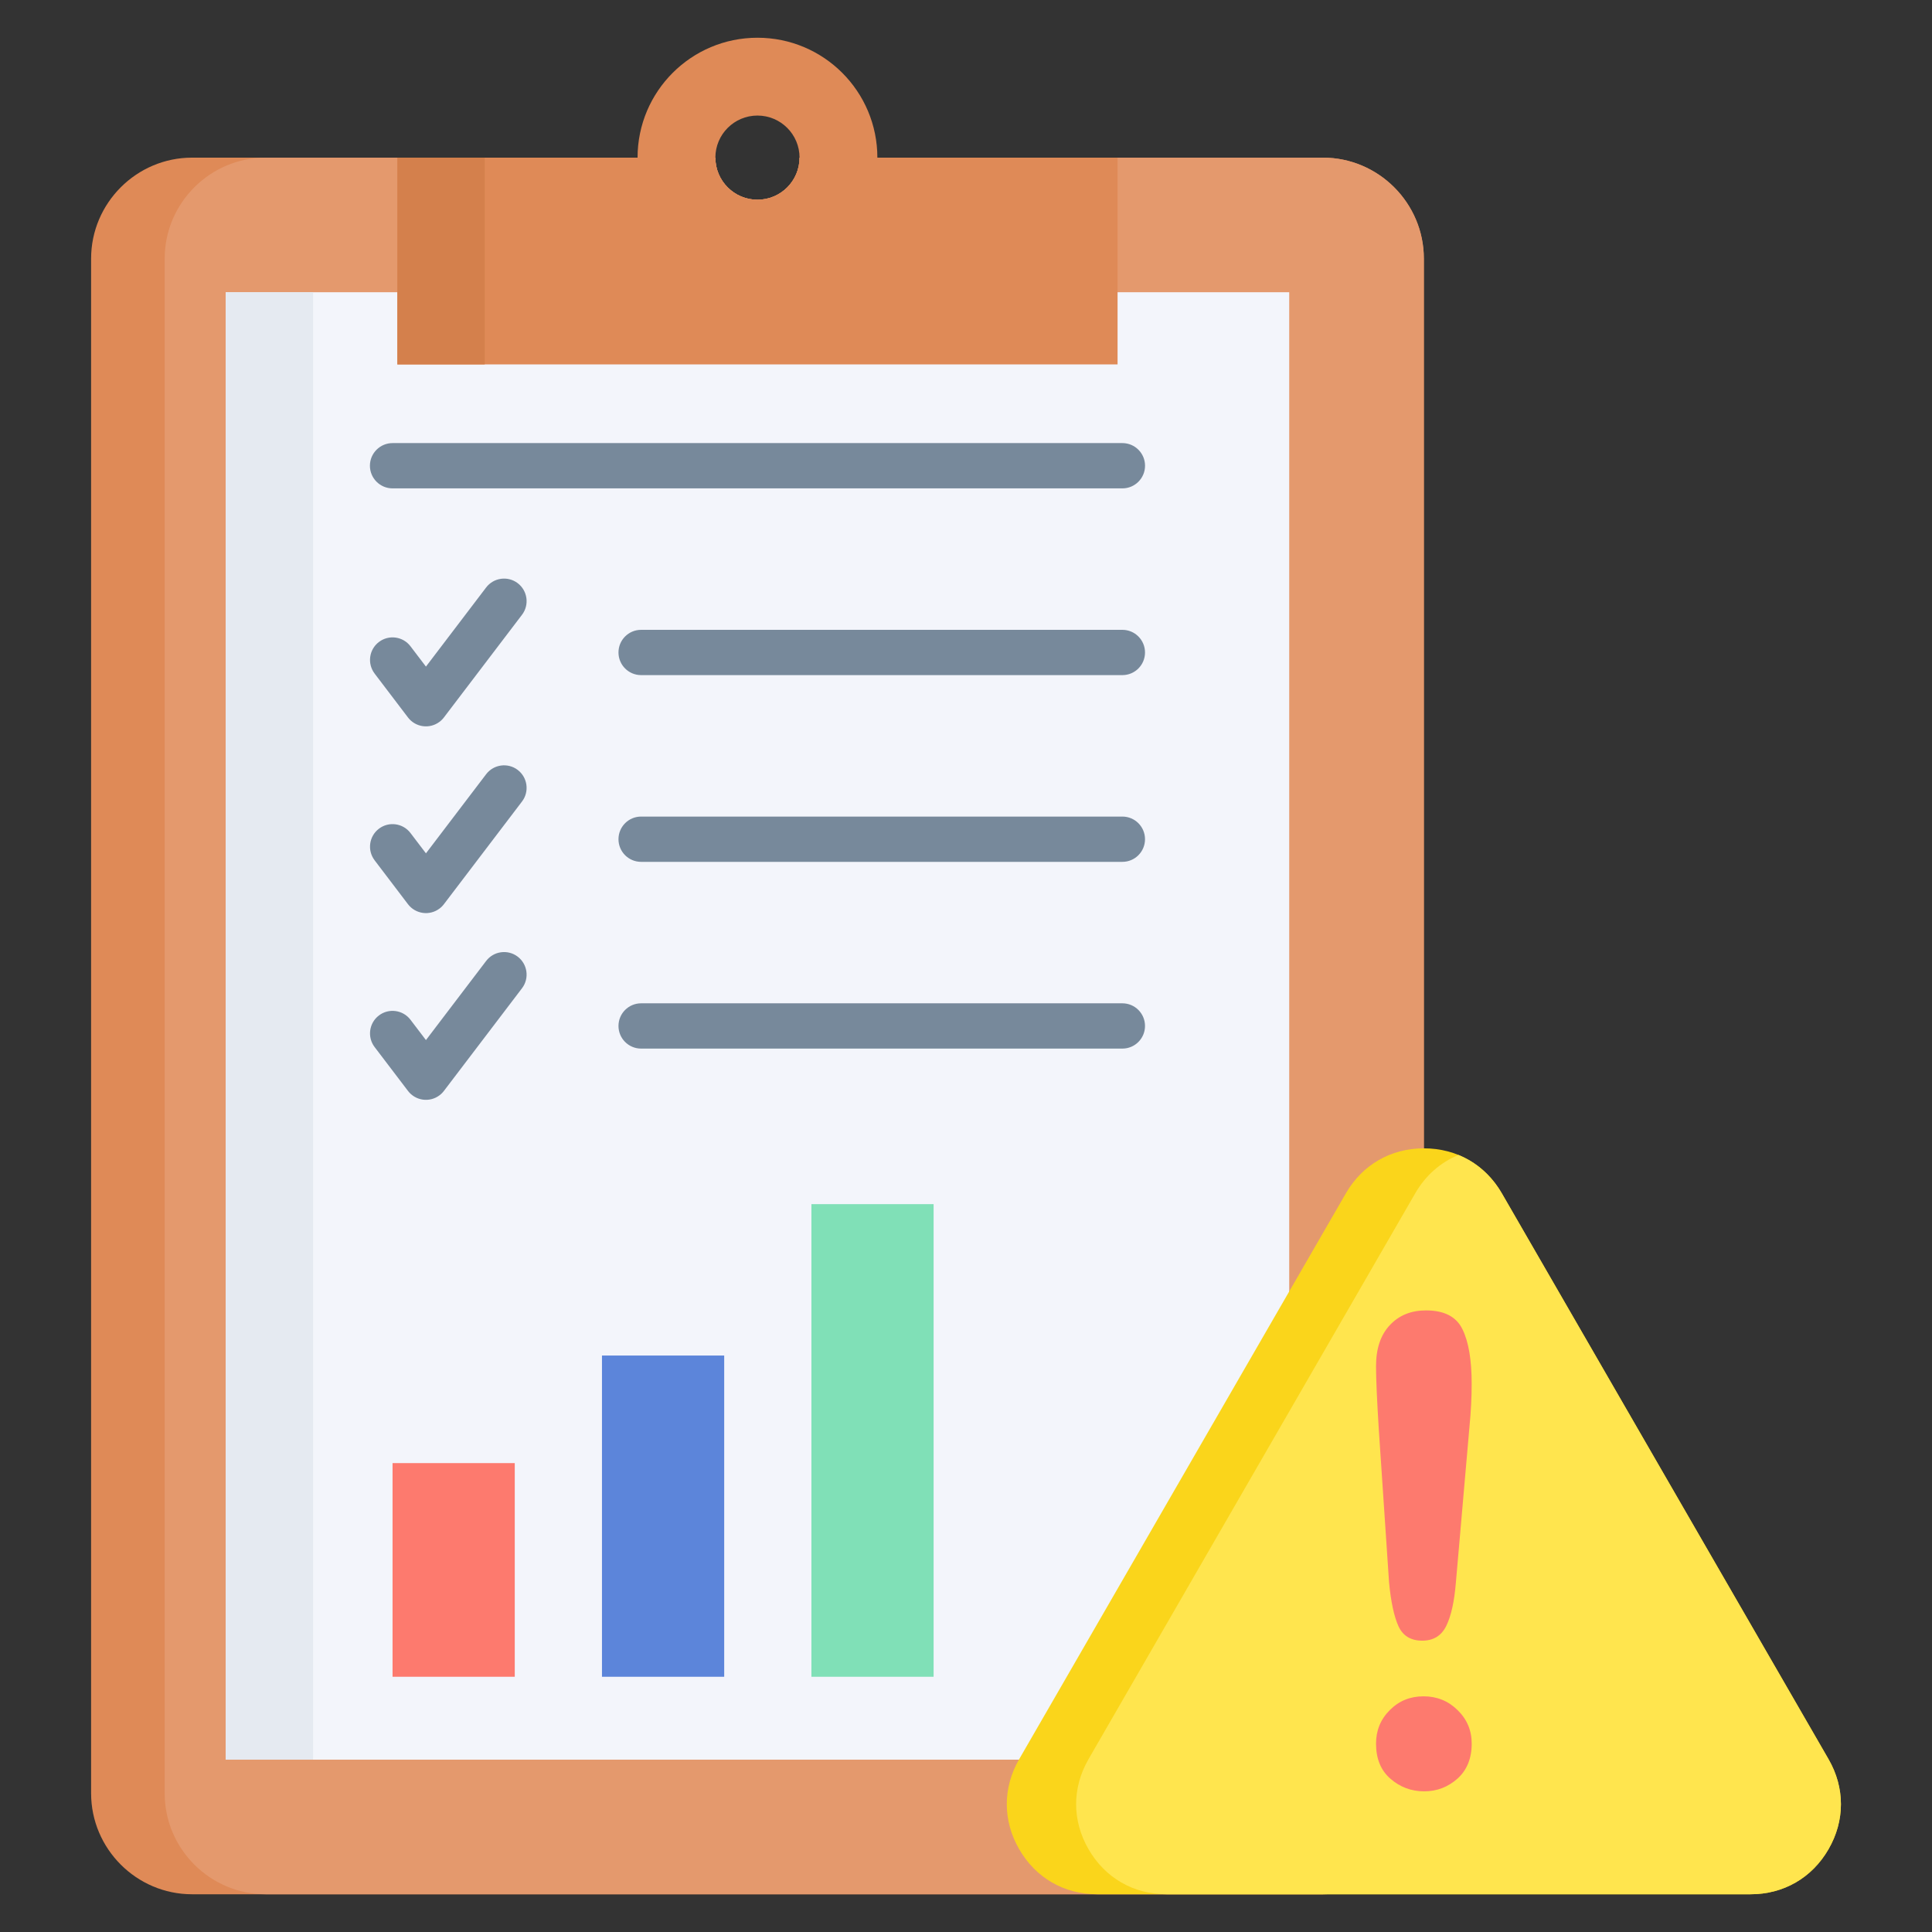
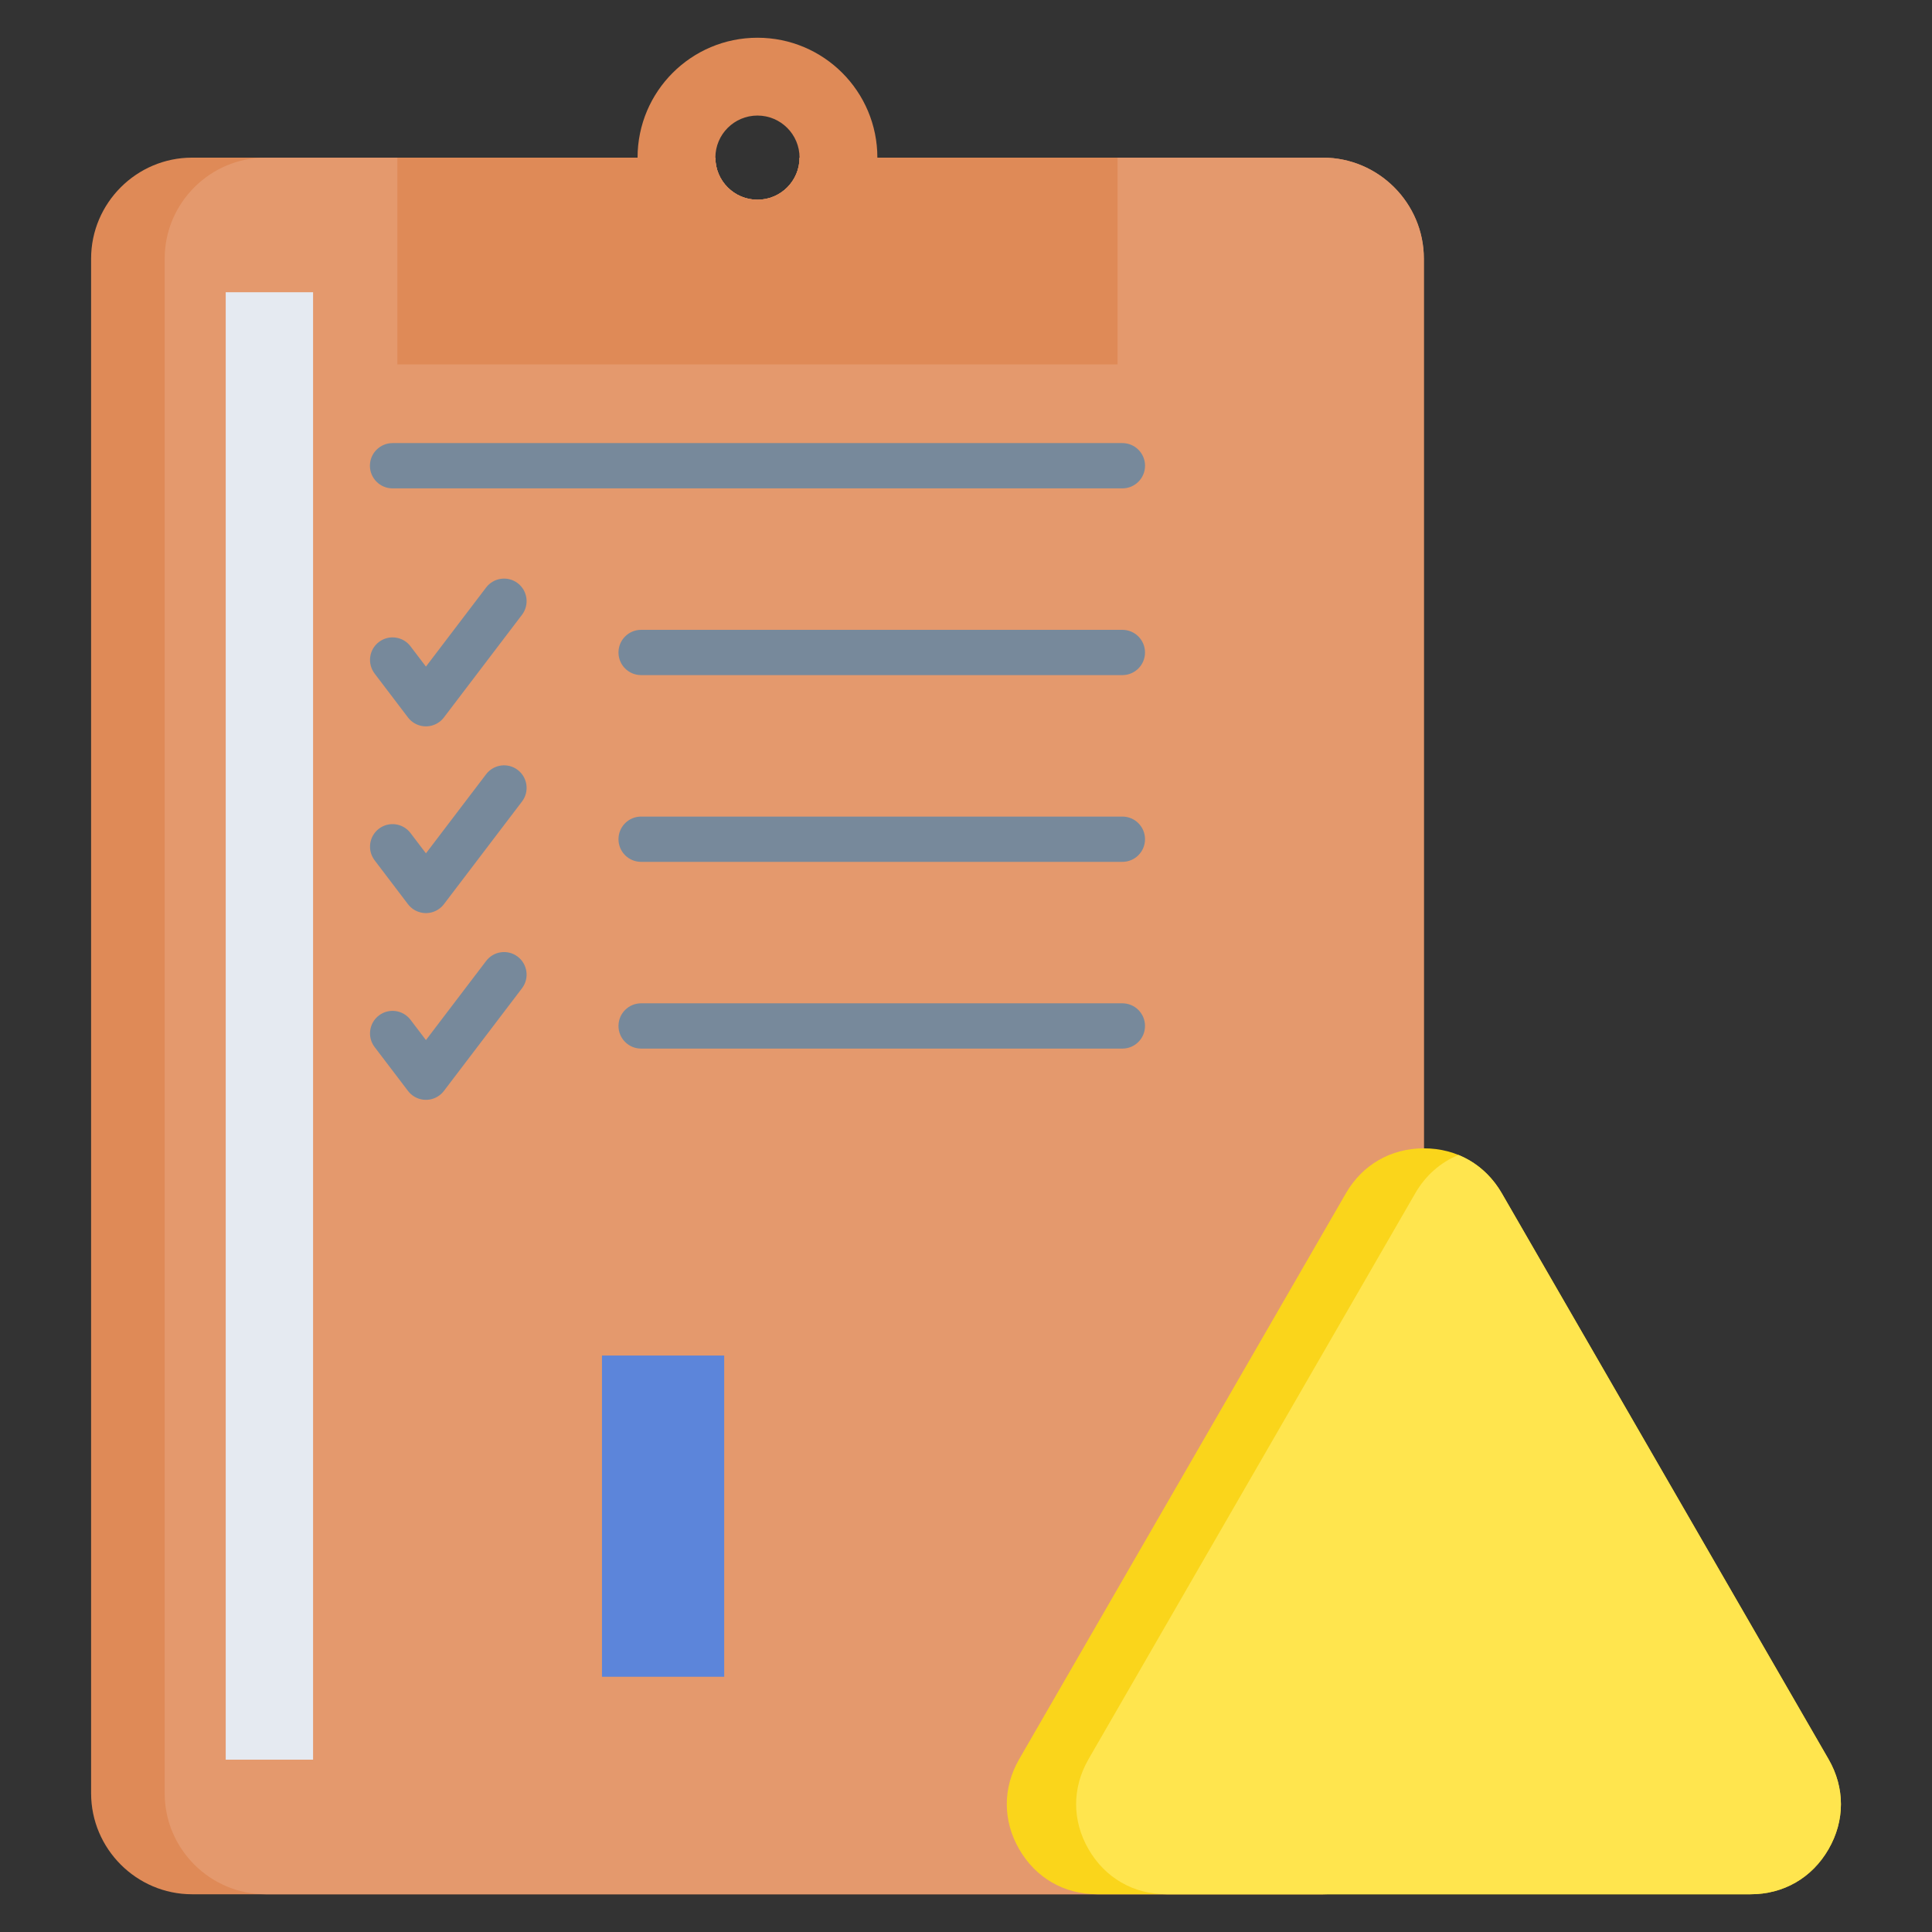
<svg xmlns="http://www.w3.org/2000/svg" width="64" height="64" viewBox="0 0 64 64" fill="none">
  <rect x="0" y="0" width="64" height="64" fill="#333333" stroke="none" />
  <path fill-rule="evenodd" clip-rule="evenodd" d="M6.362 62.75H43.822C45.662 62.75 47.167 61.245 47.167 59.405V8.567C47.167 6.727 45.662 5.222 43.822 5.222H26.486C26.486 5.992 25.862 6.616 25.092 6.616C24.322 6.616 23.698 5.992 23.698 5.222H6.362C4.523 5.222 3.018 6.727 3.018 8.567V59.405C3.018 61.245 4.523 62.75 6.362 62.75Z" fill="#DF8A57" />
  <path fill-rule="evenodd" clip-rule="evenodd" d="M8.8 62.75H43.822C45.662 62.75 47.167 61.245 47.167 59.405V8.567C47.167 6.727 45.662 5.222 43.822 5.222H26.486C26.486 5.992 25.862 6.616 25.092 6.616C24.323 6.616 23.698 5.992 23.698 5.222H8.8C6.96 5.222 5.455 6.727 5.455 8.567V59.405C5.455 61.245 6.96 62.75 8.8 62.75Z" fill="#E4996D" />
-   <path d="M7.477 9.681H42.707V58.291H7.477V9.681Z" fill="#F3F5FB" />
  <path fill-rule="evenodd" clip-rule="evenodd" d="M13.163 12.072H37.021V5.222H29.064C29.064 3.028 27.286 1.25 25.092 1.25C22.898 1.25 21.12 3.029 21.12 5.222H13.163V12.072ZM25.092 3.828C25.862 3.828 26.486 4.452 26.486 5.222C26.486 5.992 25.862 6.616 25.092 6.616C24.322 6.616 23.698 5.992 23.698 5.222C23.698 4.452 24.322 3.828 25.092 3.828Z" fill="#DF8A57" />
  <path fill-rule="evenodd" clip-rule="evenodd" d="M21.238 34.736C20.823 34.736 20.488 34.4 20.488 33.986C20.488 33.572 20.823 33.236 21.238 33.236H37.18C37.595 33.236 37.93 33.572 37.93 33.986C37.93 34.4 37.595 34.736 37.18 34.736H21.238ZM13.004 16.178C12.59 16.178 12.254 15.842 12.254 15.428C12.254 15.014 12.59 14.678 13.004 14.678H37.181C37.595 14.678 37.931 15.014 37.931 15.428C37.931 15.842 37.595 16.178 37.181 16.178H13.004ZM12.409 22.311C12.16 21.983 12.224 21.515 12.553 21.266C12.881 21.017 13.349 21.081 13.598 21.409L14.11 22.082L16.103 19.462C16.352 19.134 16.821 19.069 17.149 19.318C17.477 19.567 17.542 20.036 17.293 20.364L14.713 23.756C14.671 23.813 14.621 23.865 14.561 23.91C14.233 24.159 13.765 24.095 13.515 23.767L12.409 22.312L12.409 22.311ZM21.238 22.364C20.823 22.364 20.488 22.028 20.488 21.614C20.488 21.2 20.823 20.864 21.238 20.864H37.18C37.595 20.864 37.93 21.2 37.93 21.614C37.93 22.028 37.595 22.364 37.18 22.364H21.238ZM12.409 28.497C12.16 28.169 12.224 27.701 12.553 27.452C12.881 27.203 13.349 27.267 13.598 27.595L14.11 28.268L16.103 25.648C16.352 25.32 16.821 25.255 17.149 25.504C17.477 25.753 17.542 26.222 17.293 26.55L14.713 29.942C14.671 29.999 14.621 30.051 14.561 30.096C14.233 30.345 13.765 30.281 13.515 29.953L12.409 28.498L12.409 28.497ZM21.238 28.55C20.823 28.55 20.488 28.214 20.488 27.8C20.488 27.386 20.823 27.05 21.238 27.05H37.18C37.595 27.05 37.93 27.386 37.93 27.8C37.93 28.214 37.595 28.55 37.18 28.55H21.238ZM12.409 34.684C12.16 34.355 12.224 33.887 12.553 33.638C12.881 33.389 13.349 33.453 13.598 33.781L14.11 34.454L16.103 31.834C16.352 31.505 16.821 31.441 17.149 31.69C17.477 31.939 17.542 32.408 17.293 32.736L14.713 36.128C14.671 36.185 14.621 36.237 14.561 36.282C14.233 36.531 13.765 36.467 13.515 36.138L12.409 34.684Z" fill="#77899B" />
  <path fill-rule="evenodd" clip-rule="evenodd" d="M49.751 39.532L55.161 48.903L60.572 58.274C61.12 59.223 61.12 60.309 60.572 61.258C60.024 62.207 59.083 62.75 57.988 62.75H36.346C35.25 62.75 34.31 62.207 33.762 61.258C33.214 60.309 33.214 59.223 33.762 58.274L39.172 48.903L44.583 39.532C45.13 38.583 46.071 38.04 47.167 38.04C48.262 38.04 49.203 38.583 49.751 39.532Z" fill="#FAD51B" />
  <path fill-rule="evenodd" clip-rule="evenodd" d="M49.751 39.532L55.161 48.903L60.572 58.274C61.12 59.223 61.12 60.309 60.572 61.258C60.024 62.207 59.083 62.75 57.988 62.75H38.643C37.547 62.75 36.607 62.207 36.059 61.258C35.511 60.309 35.511 59.223 36.059 58.274L41.469 48.903L46.88 39.532C47.223 38.937 47.721 38.502 48.315 38.26C48.909 38.502 49.407 38.937 49.751 39.532Z" fill="#FFE54E" />
-   <path fill-rule="evenodd" clip-rule="evenodd" d="M46.014 52.413L45.676 47.376C45.615 46.395 45.583 45.687 45.583 45.259C45.583 44.677 45.733 44.224 46.039 43.898C46.344 43.571 46.743 43.409 47.239 43.409C47.842 43.409 48.245 43.617 48.446 44.034C48.651 44.451 48.751 45.054 48.751 45.838C48.751 46.301 48.726 46.772 48.679 47.25L48.227 52.434C48.176 53.052 48.072 53.526 47.911 53.857C47.752 54.184 47.487 54.349 47.113 54.349C46.736 54.349 46.474 54.191 46.326 53.871C46.182 53.551 46.075 53.066 46.014 52.413V52.413ZM47.178 59.34C46.75 59.34 46.377 59.2 46.06 58.923C45.741 58.647 45.583 58.258 45.583 57.759C45.583 57.324 45.733 56.954 46.039 56.649C46.344 56.343 46.714 56.193 47.156 56.193C47.598 56.193 47.972 56.343 48.284 56.649C48.597 56.954 48.752 57.324 48.752 57.759C48.752 58.251 48.593 58.639 48.281 58.919C47.965 59.2 47.598 59.34 47.178 59.34H47.178Z" fill="#FD7A6E" />
-   <path d="M13.004 48.467H17.052V55.545H13.004V48.467Z" fill="#FD7A6E" />
  <path d="M19.941 44.904H23.99V55.545H19.941V44.904Z" fill="#5C85DA" />
-   <path d="M26.879 39.889H30.927V55.545H26.879V39.889Z" fill="#80E0B7" />
  <path d="M7.477 9.681H10.371V58.291H7.477V9.681Z" fill="#E5EAF1" />
-   <path d="M13.163 5.222H16.057V12.072H13.163V5.222Z" fill="#D4804C" />
</svg>